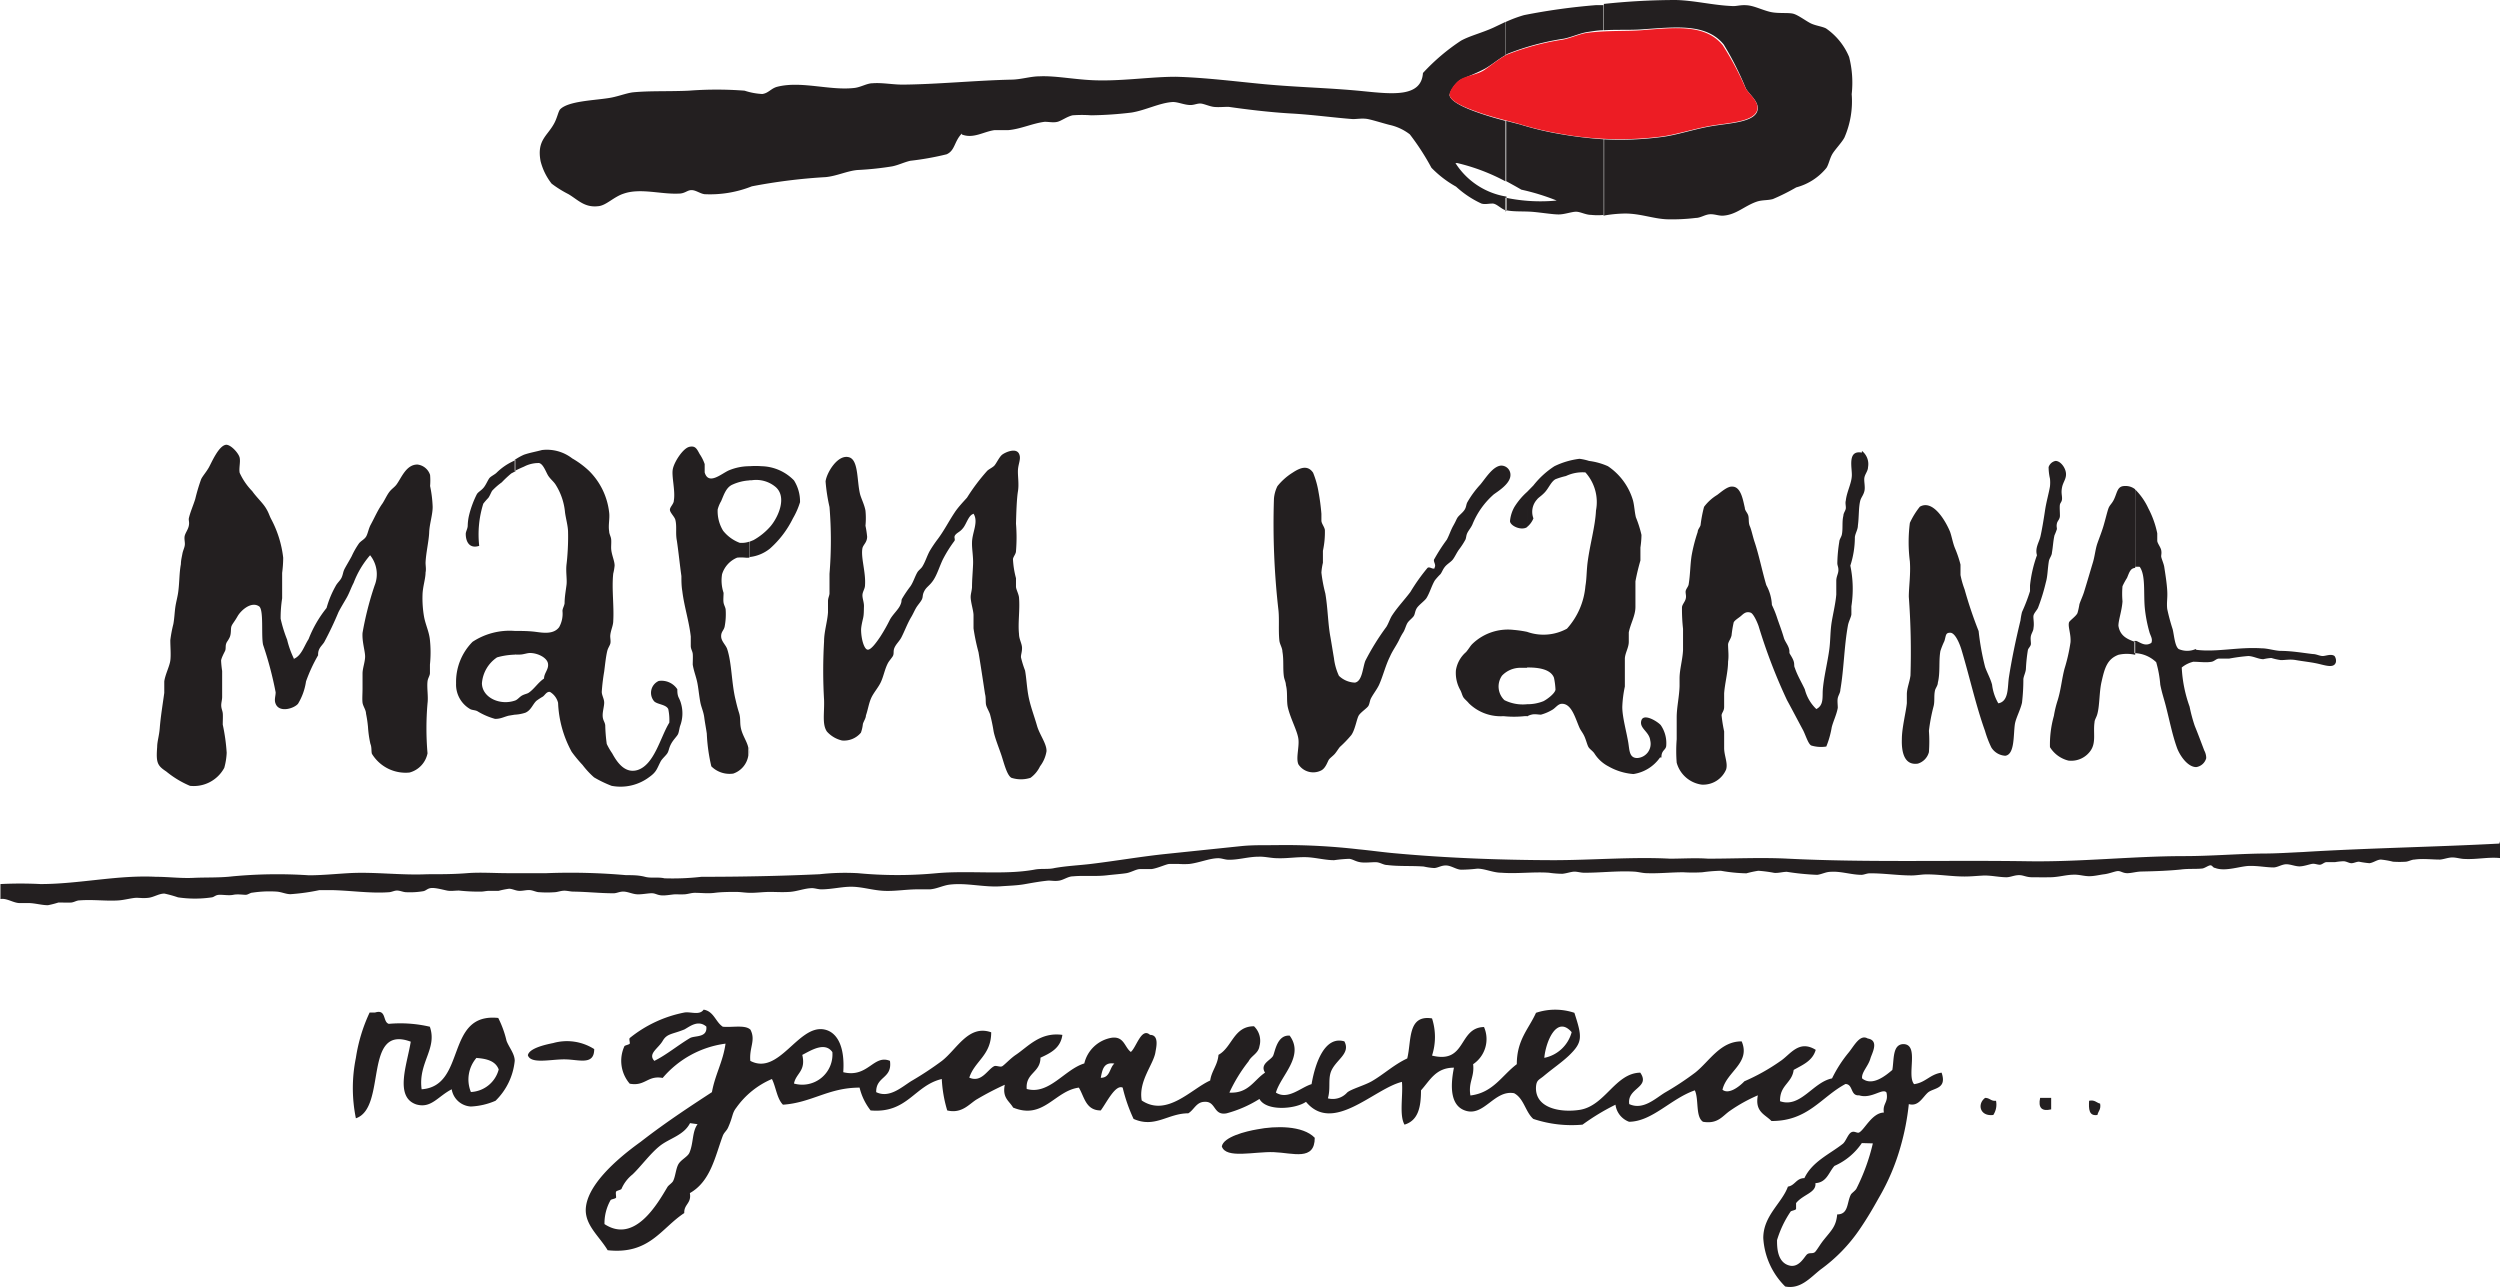
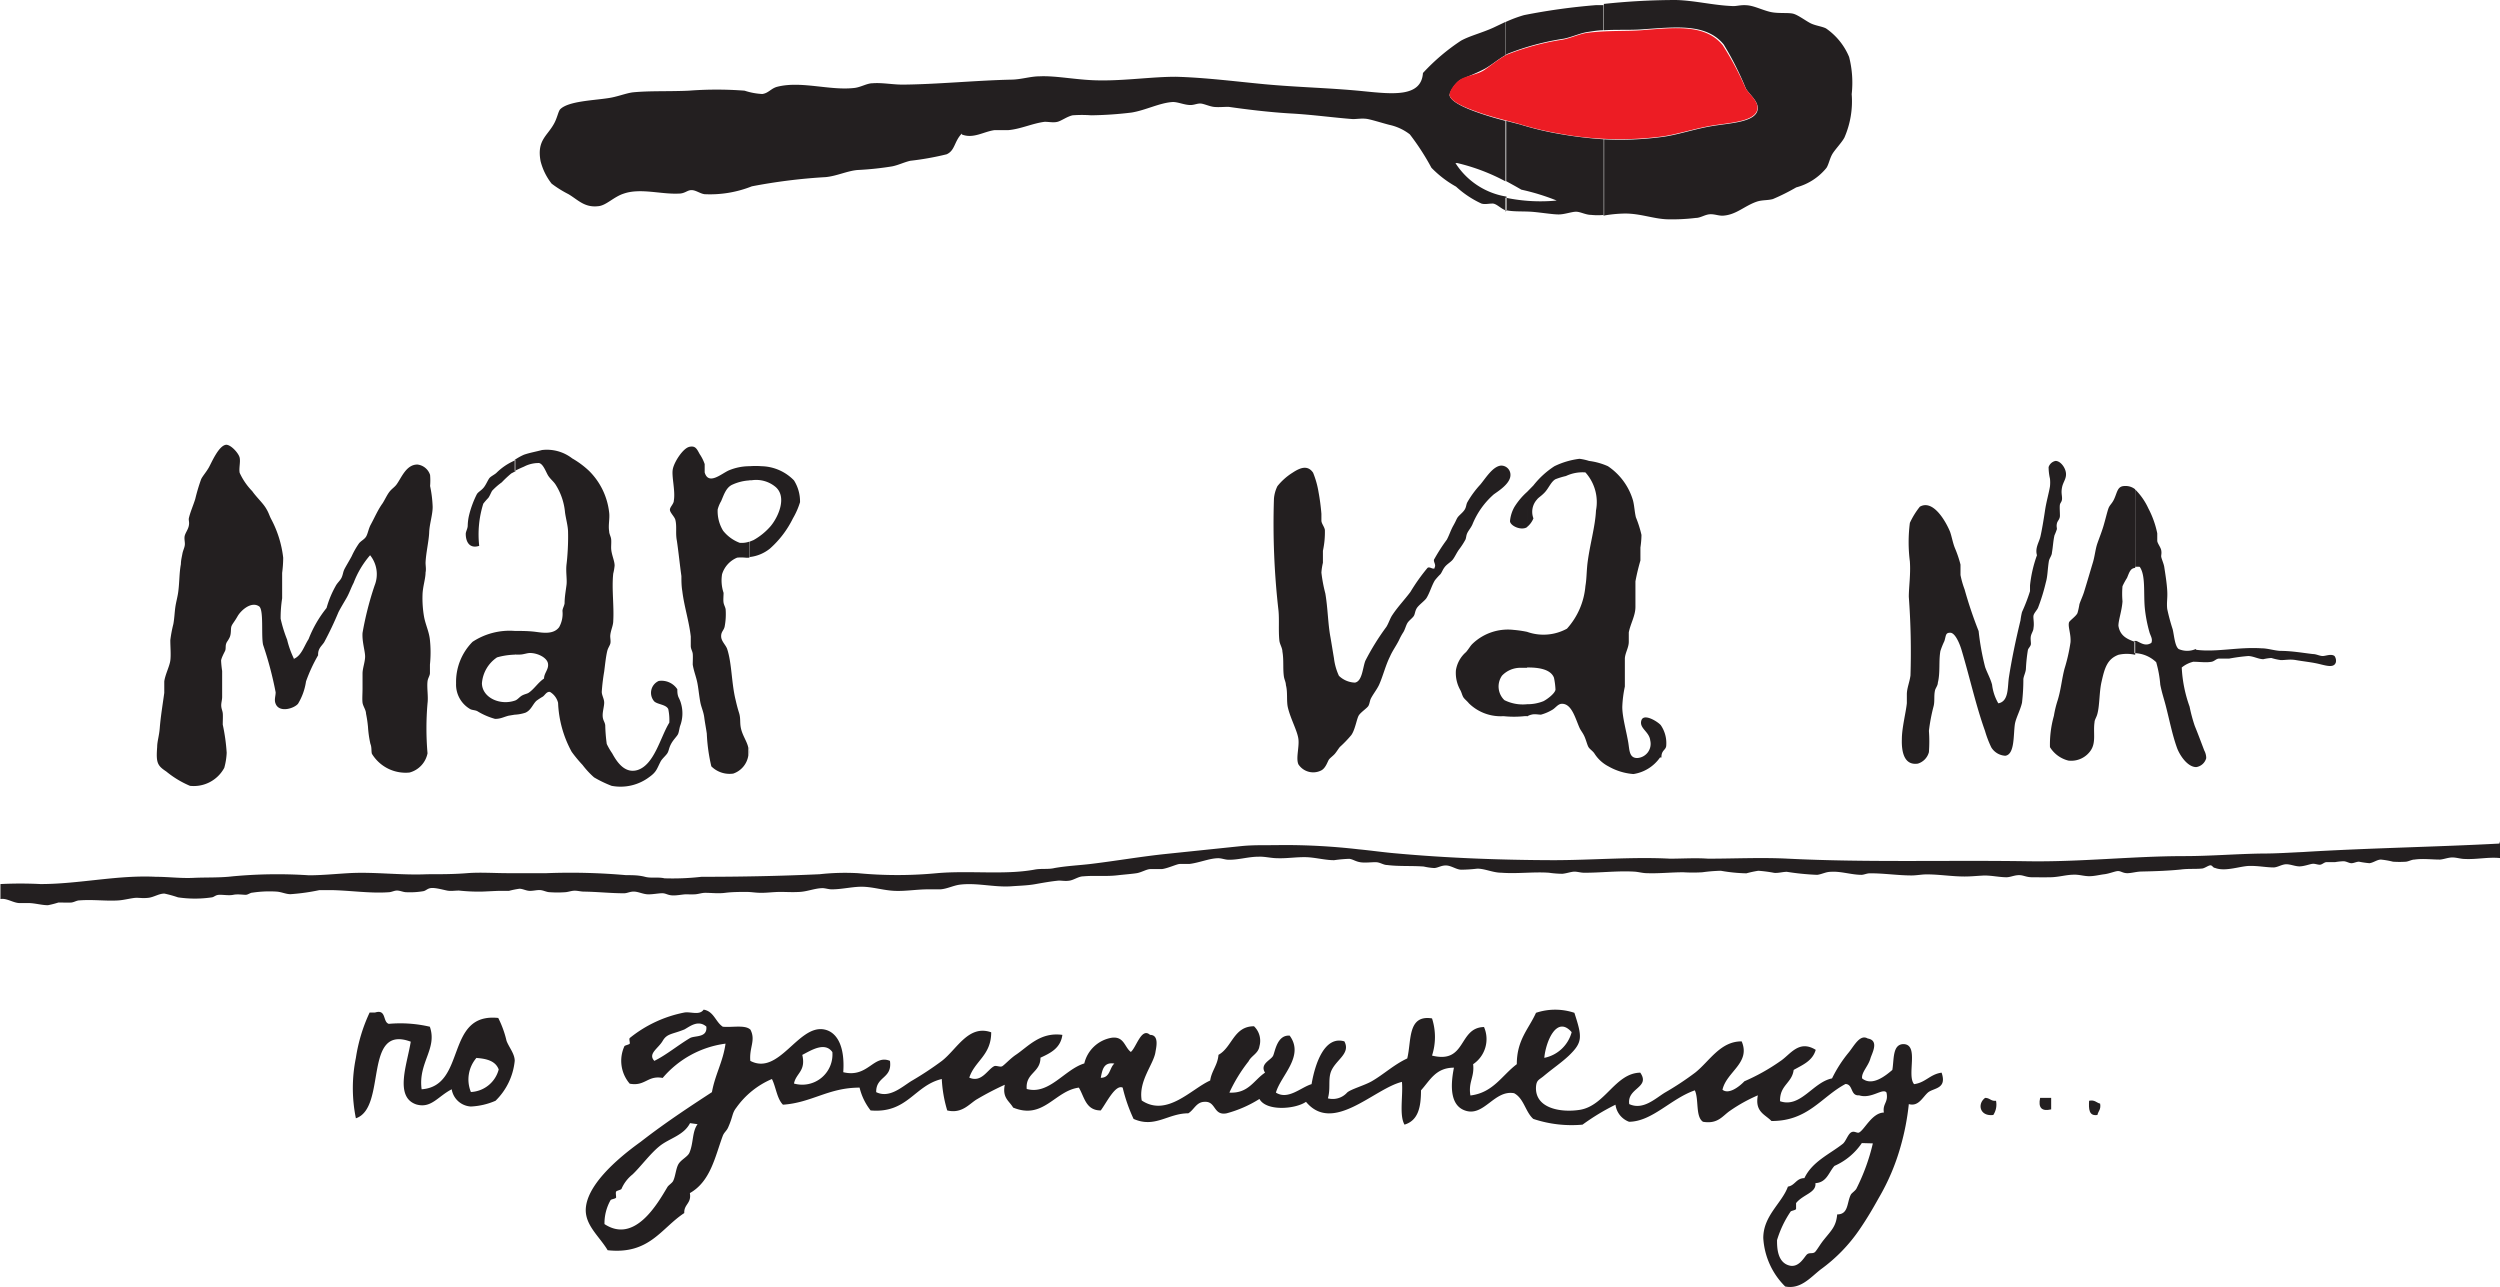
<svg xmlns="http://www.w3.org/2000/svg" id="Слой_1" data-name="Слой 1" viewBox="0 0 165.43 85.14">
  <defs>
    <style>.cls-1{fill:#231f20;}.cls-1,.cls-2{fill-rule:evenodd;}.cls-2{fill:#ed1c24;}</style>
  </defs>
  <title>logo_black</title>
  <path class="cls-1" d="M49.65,68.12c.38.72-.08,1.18,0,2.08,1.9,1,3.16-2.4,4.88-2.08.85.16,1.39,1.1,1.27,2.83,1.64.4,2-1.2,3.09-.75.17,1.19-.93,1-.91,2.07.88.43,1.7-.35,2.35-.75a21.61,21.61,0,0,0,2-1.32c1-.78,1.76-2.42,3.26-1.89,0,1.53-1.09,1.89-1.45,3,.8.35,1.19-.51,1.63-.75.14-.08.4.07.54,0s.55-.52.91-.76c.82-.55,1.61-1.52,3.08-1.32-.12.88-.78,1.2-1.45,1.51,0,1-1,1-.91,2.07,1.48.41,2.5-1.29,3.81-1.69a2.25,2.25,0,0,1,1.81-1.7c.83-.11.85.63,1.27.94.37-.31.7-1.65,1.27-1.13.63,0,.4.87.36,1.13-.12.82-1.14,1.92-.91,3.21,1.67,1.12,3.29-.77,4.53-1.32.1-.66.49-1,.55-1.7.91-.5,1-1.89,2.35-1.89a1.33,1.33,0,0,1,.36,1.32c-.07.48-.53.62-.72,1a10.3,10.3,0,0,0-1.27,2.07c1.27.07,1.62-.83,2.36-1.32-.37-.59.41-.83.54-1.13s.27-1.38,1.09-1.32c1,1.36-.59,2.64-.91,3.77.81.51,1.65-.35,2.36-.56.23-1.36.86-3.22,2.17-2.83.45.84-.64,1.24-.91,2.07-.16.52,0,1.07-.18,1.7a1.28,1.28,0,0,0,1.27-.38c.23-.22,1.14-.47,1.63-.75.8-.46,1.48-1.11,2.35-1.51.29-1.16,0-2.91,1.64-2.65a4,4,0,0,1,0,2.46c2.3.57,1.72-1.85,3.44-1.89a2,2,0,0,1-.72,2.46c.1.86-.33,1.17-.18,2.07,1.51-.18,2.09-1.34,3.07-2.07,0-1.62.79-2.33,1.27-3.4a4,4,0,0,1,2.54,0c.52,1.6.56,1.94-.36,2.83-.5.47-1,.8-1.63,1.32-.33.29-.52.27-.55.76-.07,1.41,1.63,1.71,2.9,1.51,1.68-.27,2.34-2.43,4-2.46.69,1-.89,1-.73,2.08.91.42,1.71-.36,2.36-.76a19.61,19.61,0,0,0,2-1.32c.94-.74,1.66-2.08,3.08-2.07.61,1.43-1,2-1.27,3.2.42.34,1.13-.22,1.45-.56a13.31,13.31,0,0,0,2.36-1.32c.67-.43,1.23-1.46,2.36-.76-.21.74-.88,1-1.46,1.33-.11.88-.93,1-.9,2.07,1.36.47,2.17-1.26,3.44-1.51a8.52,8.52,0,0,1,1.09-1.7c.36-.43.75-1.25,1.27-.94.79.13.27,1,.18,1.32-.14.51-.61.93-.55,1.32.68.56,1.6-.22,2-.56.12-.69,0-1.68.72-1.71,1.09,0,.21,2.06.72,2.65.76-.1,1.06-.66,1.82-.76.38,1.1-.55,1-.91,1.32s-.62.94-1.26.76a16.31,16.31,0,0,1-.55,2.83,14.45,14.45,0,0,1-1.45,3.4c-.4.72-.77,1.35-1.27,2.08A10.69,10.69,0,0,1,120.48,84c-.7.55-1.33,1.33-2.35,1.13a4.91,4.91,0,0,1-1.45-3.21c0-1.48,1.24-2.31,1.63-3.4.47-.07.55-.56,1.09-.56.52-1.1,1.68-1.59,2.54-2.27.2-.16.33-.61.54-.75s.41.07.54,0c.36-.18.85-1.3,1.64-1.32-.1-.6.32-.67.17-1.33-.25-.31-1,.45-1.81.19-.59.05-.38-.73-.9-.75-1.6.85-2.48,2.46-4.9,2.45-.42-.44-1.11-.6-.9-1.7a10.34,10.34,0,0,0-1.81,1c-.52.34-.81.92-1.82.75-.51-.34-.26-1.48-.54-2.08-1.59.55-2.81,2.06-4.35,2.08a1.39,1.39,0,0,1-.9-1.13,14.87,14.87,0,0,0-2.18,1.32,8,8,0,0,1-3.26-.38c-.52-.46-.62-1.36-1.27-1.7-1.32-.24-2,1.6-3.26,1.14-.89-.32-1-1.43-.72-2.83-1.21,0-1.59.85-2.18,1.5,0,1.17-.21,2-1.09,2.27-.36-.62-.09-1.91-.17-2.83-1.85.45-4.56,3.47-6.35,1.32-.71.49-2.63.64-3.08-.19a7.93,7.93,0,0,1-2.17.95c-.89.17-.69-.8-1.45-.76-.56,0-.7.53-1.09.76-1.35,0-2.2,1-3.62.37a10.73,10.73,0,0,1-.72-2.07c-.48-.23-1.07,1-1.45,1.51-1,0-1.08-.9-1.45-1.51-1.6.21-2.34,2.15-4.35,1.32-.25-.44-.73-.63-.55-1.51a19.26,19.26,0,0,0-1.81.94c-.52.29-1,1-2,.76a8.58,8.58,0,0,1-.36-2.08c-1.82.43-2.27,2.29-4.71,2.08a3.94,3.94,0,0,1-.73-1.51c-2.07,0-3.16,1-5.07,1.13-.4-.4-.46-1.16-.73-1.7a5.55,5.55,0,0,0-2.35,1.89c-.3.38-.21.56-.55,1.32-.1.23-.27.32-.36.57-.51,1.39-.81,3-2.17,3.77.12.69-.4.73-.37,1.32-1.53,1-2.3,2.76-5.07,2.46-.53-.89-1.44-1.6-1.45-2.64,0-1.59,2-3.36,3.63-4.53C44.16,74.18,46,73,47.11,72.27c.21-1.17.73-2,.9-3.21a6.58,6.58,0,0,0-4.16,2.27c-1-.19-1.15.57-2.18.38a2.32,2.32,0,0,1-.36-2.46c0-.08.33-.12.36-.19s-.06-.29,0-.37A8.26,8.26,0,0,1,45.29,67c.41-.07,1,.21,1.27-.19.68.11.79.82,1.27,1.13.62.06,1.47-.14,1.82.19Zm-4.36,0h0c-.81.33-1.15.26-1.44.76s-1,.85-.55,1.32c.82-.41,1.51-1,2.36-1.51.32-.18,1.16,0,1.08-.76-.55-.47-1.1,0-1.45.19ZM102.19,70h0a2.35,2.35,0,0,0,1.81-1.7c-1-1.15-1.72.66-1.81,1.7Zm-49.1-.19h0c.25,1.08-.42,1.2-.55,1.89a2,2,0,0,0,2.54-2.08c-.5-.71-1.42-.11-2,.19Zm19.75,1.51h0c.63,0,.57-.66.9-.94-.71-.12-.8.42-.9.94Zm-27.18,3h0c-.41.81-1.36,1-2,1.51s-1.26,1.37-1.81,1.89a2.45,2.45,0,0,0-.72.94c0,.07-.32.12-.36.19s0,.28,0,.38-.32.11-.37.19A3.12,3.12,0,0,0,40,81c2,1.32,3.51-1.35,4.17-2.46.07-.11.29-.25.36-.37.16-.28.19-.83.36-1.13s.61-.49.73-.76c.28-.65.17-1.39.54-1.89Zm77.54,1.32h0a4.25,4.25,0,0,1-1.81,1.51c-.38.42-.51,1.1-1.26,1.14.07.64-.8.73-1.28,1.32,0,.07,0,.29,0,.38s-.31.12-.36.18a6.94,6.94,0,0,0-.9,1.89c0,.46,0,1.54.9,1.7.6.08.92-.62,1.09-.76s.4,0,.55-.18.33-.5.54-.76c.51-.64.83-.9.9-1.7.77,0,.63-.8.91-1.32.06-.1.28-.24.36-.38a13.33,13.33,0,0,0,1.09-3Z" />
  <path class="cls-1" d="M28.44,67.93c.52,1.47-.78,2.38-.54,4.15,3-.21,1.52-5.09,5.07-4.72a6.72,6.72,0,0,1,.55,1.52c.17.44.54.85.54,1.32a4.28,4.28,0,0,1-1.27,2.64,4.6,4.6,0,0,1-1.63.38,1.36,1.36,0,0,1-1.27-1.14c-.93.48-1.36,1.29-2.35,1-1.46-.5-.59-2.69-.36-4.15C24,67.75,25.63,73.3,23.55,74a10,10,0,0,1,0-4,10.86,10.86,0,0,1,.91-3h.36c.77-.24.49.63.91.75a8.57,8.57,0,0,1,2.71.19ZM31.53,70h0a2.19,2.19,0,0,0-.37,2.26A2,2,0,0,0,33,70.77c-.2-.55-.77-.71-1.44-.76Z" />
  <path class="cls-1" d="M131.36,72.65c.32,0,.38.23.72.19a1.25,1.25,0,0,1-.18.94c-.89.11-1.08-.73-.54-1.13Z" />
  <path class="cls-1" d="M135,72.65h.73v.76c-.63.15-.87-.11-.73-.76Z" />
  <path class="cls-1" d="M138.24,72.84c.38-.08.48.13.73.19.07.39-.13.5-.18.75-.57.09-.58-.4-.55-.94Z" />
-   <path class="cls-1" d="M87,75.29c0,1.55-1.43,1-2.71.95s-3.17.46-3.44-.38c.11-.63,1.58-1,2.35-1.13,1.18-.23,3-.27,3.8.56Z" />
  <path class="cls-1" d="M106.1,14.27a8.78,8.78,0,0,1,1.44-.14c1,0,1.85.34,2.74.38a12.9,12.9,0,0,0,1.94-.09c.3,0,.58-.21.9-.24s.6.11.91.09c.86-.06,1.4-.64,2.2-.92.37-.13.74-.08,1.09-.18a13.82,13.82,0,0,0,1.54-.77,3.84,3.84,0,0,0,2-1.29c.15-.23.21-.6.38-.9s.64-.78.81-1.11a6,6,0,0,0,.48-2.87,6.88,6.88,0,0,0-.17-2.46,4.29,4.29,0,0,0-1.53-1.89c-.25-.13-.69-.18-1-.33S119,1,118.67.91s-1,0-1.52-.12-1.06-.4-1.53-.44-.68.07-1,.05c-1.25-.05-2.5-.37-3.72-.4a45,45,0,0,0-4.77.26V2c.94-.05,1.75,0,2.55-.06,2.21-.15,4.22-.41,5.38,1a20.11,20.11,0,0,1,1.46,2.9c.21.4.87.86.79,1.41-.13.84-1.79.89-3,1.09s-2.32.6-3.37.73a21.33,21.33,0,0,1-3.82.15v5ZM99.62,14h0v-.92a11.25,11.25,0,0,0,3.39.19,14.87,14.87,0,0,0-2.34-.72c-.34-.2-.69-.39-1-.56V8l.93.24a20.18,20.18,0,0,0,2.63.63,26.71,26.71,0,0,0,2.92.35v5a4.15,4.15,0,0,1-.86,0c-.36,0-.71-.21-1-.21s-.76.18-1.15.18-1.13-.12-1.7-.17-1.25,0-1.73-.1ZM106.1.26h0V2c-.32,0-.66.06-1,.11-.52.07-1.07.34-1.62.45a17,17,0,0,0-3.72,1l-.12.07V1.45A8.65,8.65,0,0,1,100.85,1a41.43,41.43,0,0,1,4.76-.66l.49,0ZM63.65,8.9h0c.77.3,1.45-.2,2.17-.29.29,0,.6,0,.91,0,.81-.07,1.6-.45,2.4-.55.28,0,.58.07.85,0s.63-.35,1-.43a8.32,8.32,0,0,1,1.22,0,24.59,24.59,0,0,0,2.66-.18c.92-.14,1.9-.66,2.76-.7.34,0,.76.2,1.16.2.24,0,.45-.11.66-.1s.57.18.86.22.66,0,1,0c1.1.16,2.71.36,4.14.44s2.85.28,4.08.37c.31,0,.65-.07,1,0s.91.25,1.41.38a3.38,3.38,0,0,1,1.36.63,16.13,16.13,0,0,1,1.43,2.21,7,7,0,0,0,1.63,1.25,6.48,6.48,0,0,0,1.68,1.12c.23.07.47,0,.74,0s.6.4.92.46h0v-.92a4.92,4.92,0,0,1-3.38-2.22h.12A13.06,13.06,0,0,1,99.62,12V8c-.49-.13-1-.27-1.59-.47s-2-.69-2.11-1.22c0-.24.41-.84.68-1s1-.41,1.67-.77c.46-.26.91-.65,1.35-.89V1.45l-.8.38c-.77.35-1.56.54-2.14.86a13.55,13.55,0,0,0-2.52,2.14c-.11,1.62-2,1.4-4,1.2-2.23-.22-4.27-.25-6.51-.46-1.89-.18-3.93-.44-5.84-.49-1.57,0-3.32.26-5,.24-1.44,0-2.88-.32-4-.27-.62,0-1.23.21-1.87.22-2.33.05-4.92.31-7.2.33-.68,0-1.37-.14-2-.09-.37,0-.77.26-1.2.31-1.63.19-3.51-.48-5.1-.08-.41.1-.59.43-1,.48A4.46,4.46,0,0,1,49.27,6a24.27,24.27,0,0,0-3.69,0c-1.26.06-2.57,0-3.7.11-.48.06-1.06.31-1.68.39-1,.15-2.58.2-3.12.72-.14.13-.2.59-.44,1-.45.8-1.12,1.08-.87,2.44a4,4,0,0,0,.73,1.49,7.27,7.27,0,0,0,1.12.7c.65.39,1.07.91,2,.79.51-.06,1-.62,1.66-.83,1.11-.38,2.46.06,3.64,0,.41,0,.55-.23.84-.23s.56.23.86.27a7.48,7.48,0,0,0,3.13-.52,37.11,37.11,0,0,1,4.89-.61c.73-.07,1.42-.41,2.1-.47a20.47,20.47,0,0,0,2.29-.24c.41-.08.78-.27,1.2-.37a19,19,0,0,0,2.41-.43c.56-.25.49-.83,1-1.37Z" />
  <path class="cls-2" d="M114,3c-1.16-1.43-3.17-1.17-5.38-1-1.08.08-2.16,0-3.57.17-.52.07-1.07.34-1.62.45a17,17,0,0,0-3.72,1c-.48.24-1,.67-1.47,1S97,5,96.6,5.28s-.71.81-.68,1c.06.53,1.48,1,2.11,1.22,1,.33,1.82.51,2.52.71a20.18,20.18,0,0,0,2.63.63,21.82,21.82,0,0,0,6.74.2c1-.13,2.23-.54,3.37-.73s2.86-.25,3-1.09c.08-.55-.58-1-.79-1.41A20.11,20.11,0,0,0,114,3Z" />
  <path class="cls-1" d="M19.42,43.61c.53-.21.69-.84,1-1.32a7.78,7.78,0,0,1,1.19-2.06,6.42,6.42,0,0,1,.6-1.45c.1-.2.3-.36.39-.55s.1-.36.17-.52.34-.6.5-.9a5.38,5.38,0,0,1,.49-.86c.14-.17.36-.26.47-.45s.16-.51.29-.76c.28-.51.48-1,.8-1.44.15-.24.27-.51.43-.73s.35-.32.49-.51c.33-.45.64-1.33,1.39-1.32a1,1,0,0,1,.83.69,4.28,4.28,0,0,1,0,.73,8,8,0,0,1,.17,1.38c0,.53-.21,1.13-.23,1.69s-.21,1.33-.24,2c0,.22.05.43,0,.65,0,.41-.18.92-.2,1.45a7.18,7.18,0,0,0,.1,1.48c.1.54.34,1,.39,1.55a7.91,7.91,0,0,1,0,1.62c0,.2,0,.39,0,.56s-.14.34-.16.55c-.05.44.06,1,0,1.45a19.32,19.32,0,0,0,0,3.31,1.65,1.65,0,0,1-1.19,1.27,2.61,2.61,0,0,1-2.49-1.24c-.05-.16,0-.42-.1-.66a7.11,7.11,0,0,1-.16-1.13,8.29,8.29,0,0,0-.13-.87c0-.24-.2-.49-.23-.72s0-.63,0-.93,0-.66,0-1,.16-.74.17-1.1-.21-1-.17-1.59a21,21,0,0,1,.8-3.14,2,2,0,0,0-.3-2,6.09,6.09,0,0,0-1.09,1.83c-.17.32-.28.67-.47,1s-.37.62-.53.93a22.35,22.35,0,0,1-.95,2c-.17.26-.42.41-.4.86a10.47,10.47,0,0,0-.8,1.73,3.93,3.93,0,0,1-.53,1.48c-.27.32-1.24.61-1.48,0-.11-.26,0-.49,0-.76a23.69,23.69,0,0,0-.83-3.14c-.14-.62.06-2.34-.27-2.55-.53-.35-1.21.29-1.42.66s-.33.48-.4.65,0,.5-.13.76-.18.26-.23.42,0,.33-.07.47-.24.46-.26.63a6.45,6.45,0,0,0,.07.69c0,.55,0,1.13,0,1.72,0,.2-.07.39-.06.59s.08.31.1.48,0,.52,0,.76a12.59,12.59,0,0,1,.26,1.86,4.35,4.35,0,0,1-.16,1A2.29,2.29,0,0,1,12.57,52,6.37,6.37,0,0,1,11,51.05c-.59-.39-.68-.58-.6-1.62,0-.36.13-.73.17-1.24.06-.77.2-1.61.3-2.34,0-.27,0-.54,0-.76.06-.45.35-1,.4-1.38s0-.89,0-1.35a8.54,8.54,0,0,1,.2-1.06c.07-.37.08-.75.13-1.11s.16-.72.2-1.07c.08-.63.06-1.21.17-1.79,0-.24.06-.47.1-.69s.14-.39.16-.58-.06-.43,0-.63.21-.39.26-.62,0-.31,0-.48c.08-.4.29-.86.43-1.31a12.29,12.29,0,0,1,.39-1.31c.1-.21.32-.45.5-.76s.66-1.48,1.16-1.52c.32,0,.83.57.89.86s-.06.7,0,1a4.29,4.29,0,0,0,.83,1.21c.28.4.67.75.89,1.1s.23.5.37.76a7.15,7.15,0,0,1,.79,2.55,7.91,7.91,0,0,1-.07,1c0,.57,0,1.12,0,1.68a8.41,8.41,0,0,0-.1,1.35A9,9,0,0,0,19,42.33a6.09,6.09,0,0,0,.46,1.28Z" />
  <path class="cls-1" d="M49.61,30.85a5.09,5.09,0,0,1,.78,0,3.09,3.09,0,0,1,2.15.94,2.62,2.62,0,0,1,.4,1.44,5,5,0,0,1-.47,1.07,6.48,6.48,0,0,1-1.52,2,2.59,2.59,0,0,1-1.34.56V35.84l.25-.1A4.21,4.21,0,0,0,51,34.81c.52-.63,1.08-1.92.33-2.58a2,2,0,0,0-1.59-.45h-.15v-.94Zm0,18.57h0a1.1,1.1,0,0,1,0,.18,1.62,1.62,0,0,1,0,.31v-.49Zm-4-19.85h0c-.42.1-1,1-1.09,1.48s.18,1.42.07,2.07c0,.23-.27.43-.26.62s.3.44.36.66c.11.45,0,.89.1,1.38.11.74.2,1.64.3,2.34,0,.31,0,.64.06,1,.12,1,.45,2,.56,3,0,.21,0,.41,0,.62s.11.34.13.52,0,.5,0,.72c.07.43.22.79.3,1.18s.11.81.2,1.3c.06.33.21.62.26,1s.11.67.17,1.08a11.57,11.57,0,0,0,.3,2.17,1.71,1.71,0,0,0,1.45.48,1.5,1.5,0,0,0,1-1.21v-.49c-.09-.46-.42-.84-.51-1.4-.05-.29,0-.58-.1-.9s-.16-.55-.23-.86c-.28-1.12-.25-2.44-.56-3.38-.09-.27-.39-.51-.4-.83s.17-.39.23-.65a4.37,4.37,0,0,0,.07-1.1c0-.16-.11-.31-.14-.49s0-.44,0-.65A2.61,2.61,0,0,1,47.78,38a1.74,1.74,0,0,1,1-1.1,2.86,2.86,0,0,1,.53,0,1.27,1.27,0,0,0,.28,0V35.84a1.59,1.59,0,0,1-.64.08,2.55,2.55,0,0,1-1.1-.8,2.49,2.49,0,0,1-.36-1.41,2.23,2.23,0,0,1,.23-.55c.18-.42.32-.87.7-1.07a3.14,3.14,0,0,1,1.17-.3v-.94a3.55,3.55,0,0,0-1.37.28c-.49.22-1.34,1-1.59.13,0-.17,0-.36,0-.55a2.72,2.72,0,0,0-.33-.66c-.2-.37-.29-.57-.7-.48Z" />
  <path class="cls-1" d="M36.36,45.78c-.2,0-.29.2-.43.31a4.55,4.55,0,0,0-.43.28c-.25.23-.35.62-.73.79a2.65,2.65,0,0,1-.67.13v-.94l0,0c.16-.06.29-.25.47-.34s.32-.1.43-.18c.36-.25.61-.67,1-.93,0-.37.33-.61.26-1s-.69-.69-1.19-.69c-.17,0-.38.08-.59.1a2.73,2.73,0,0,1-.41,0V41.75c.44,0,.9,0,1.37.06S36.63,42,37,41.5a1.82,1.82,0,0,0,.22-1.07c0-.16.12-.34.14-.51,0-.44.09-.89.13-1.24s-.06-.87,0-1.35.12-1.38.1-2.1c0-.41-.14-.88-.2-1.31a4.13,4.13,0,0,0-.63-1.86c-.13-.2-.32-.34-.47-.56s-.33-.8-.62-.86a2.07,2.07,0,0,0-1,.24c-.22.09-.42.19-.61.28v-.73a3.89,3.89,0,0,1,.61-.34c.37-.13.83-.21,1.19-.31a2.73,2.73,0,0,1,2,.55,5.92,5.92,0,0,1,1.12.83,4.59,4.59,0,0,1,1.33,2.76c.05.4-.07.82,0,1.24,0,.17.11.34.13.51s0,.37,0,.56c0,.44.23.85.23,1.2a3.34,3.34,0,0,1-.09.52c-.11,1,.06,2.14,0,3.14,0,.32-.18.63-.2,1,0,.17.05.37,0,.52s-.15.27-.2.48c-.09.38-.14.89-.2,1.35a13,13,0,0,0-.16,1.34c0,.22.15.45.16.69s-.11.6-.1.9.14.39.17.62a10.93,10.93,0,0,0,.1,1.24,4.64,4.64,0,0,0,.36.62c.27.49.79,1.36,1.66,1.11,1.13-.34,1.53-2.19,2.12-3.14a3.5,3.5,0,0,0-.07-.9c-.15-.31-.71-.3-.93-.51a.86.86,0,0,1,.3-1.35,1.25,1.25,0,0,1,1.23.55c0,.14,0,.37.09.55s.13.29.17.45A2.35,2.35,0,0,1,45,48.05c-.05.17-.07.38-.13.52s-.31.37-.46.65-.14.42-.23.59-.37.39-.47.59c-.24.46-.26.67-.72,1a3.16,3.16,0,0,1-2.52.6,7.72,7.72,0,0,1-1.16-.56,5.6,5.6,0,0,1-.76-.82,8.94,8.94,0,0,1-.72-.87,7.34,7.34,0,0,1-.9-3.24,1.17,1.17,0,0,0-.53-.72ZM34.1,47.29h0v-.94c-1,.36-2.19-.18-2.21-1.13a2.27,2.27,0,0,1,1-1.72,4.73,4.73,0,0,1,1.18-.18V41.75a4.47,4.47,0,0,0-2.8.72,3.77,3.77,0,0,0-1.09,2.75,1.87,1.87,0,0,0,.93,1.7c.12.07.29.06.46.13a4.59,4.59,0,0,0,1.19.52c.37,0,.55-.12.89-.21l.42-.07Zm0-16.13h0v-.73L34,30.5a3.9,3.9,0,0,0-1.16.8c-.14.12-.32.2-.43.31s-.23.44-.4.65-.37.29-.46.45a6.48,6.48,0,0,0-.5,1.34,3.3,3.3,0,0,0-.1.73c0,.2-.13.39-.13.55,0,.52.25,1,.89.79a6.8,6.8,0,0,1,.27-2.79,4.38,4.38,0,0,1,.33-.38c.11-.15.18-.36.26-.48a4.28,4.28,0,0,1,.63-.55,7.57,7.57,0,0,1,.63-.59l.32-.17Z" />
-   <path class="cls-1" d="M64.48,34c-.35,0-.5.6-.72.9s-.38.31-.53.48,0,.27-.07.41A8.63,8.63,0,0,0,62.4,37c-.22.45-.38,1-.63,1.38s-.45.44-.6.72-.08.37-.16.55-.28.38-.4.59-.21.43-.33.62c-.25.43-.41.88-.63,1.31-.12.24-.35.44-.46.69s0,.4-.13.59-.25.31-.33.48c-.18.36-.26.8-.43,1.18s-.5.73-.66,1.1-.21.77-.34,1.13c0,.18-.14.37-.2.56a2.47,2.47,0,0,1-.13.58,1.45,1.45,0,0,1-1.25.52,1.93,1.93,0,0,1-1-.59c-.33-.48-.16-1.23-.19-2.1a33.14,33.14,0,0,1,0-3.86c0-.66.22-1.3.26-1.93,0-.2,0-.5,0-.73s.09-.35.1-.52c0-.44,0-.87,0-1.3a27.15,27.15,0,0,0,0-4.42,11.7,11.7,0,0,1-.26-1.69c.06-.56.82-1.86,1.59-1.59.59.22.48,1.55.69,2.42.08.31.29.7.36,1.1a5.16,5.16,0,0,1,0,1,6.46,6.46,0,0,1,.11.72c0,.38-.25.52-.31.76-.12.62.23,1.58.17,2.45,0,.24-.16.42-.17.65s.11.49.1.76,0,.54-.06.79-.12.52-.13.73c0,.63.2,1.31.43,1.34s.62-.53.86-.89A11.47,11.47,0,0,0,58.89,41c.18-.33.53-.64.67-.93s.06-.32.13-.45a8.07,8.07,0,0,1,.56-.83c.19-.28.29-.64.46-.93.08-.13.25-.24.33-.38.19-.31.29-.66.47-1a8.63,8.63,0,0,1,.56-.83c.41-.55.71-1.15,1.09-1.72.21-.33.56-.7.83-1a12.92,12.92,0,0,1,1.35-1.79c.13-.11.31-.19.44-.31s.33-.57.52-.73,1-.54,1.16,0c.1.28-.08.61-.1,1s.08.93,0,1.41-.11,1.39-.13,2.14a11,11,0,0,1,0,1.82c0,.18-.17.35-.2.52a5.91,5.91,0,0,0,.2,1.27c0,.19,0,.39,0,.56s.18.49.2.72c.07.82-.08,1.66,0,2.41,0,.35.2.64.2.93s-.08.43-.07.62a6.73,6.73,0,0,0,.27.87c.1.54.12,1.23.26,1.86s.36,1.19.53,1.79.65,1.2.63,1.69a2.22,2.22,0,0,1-.43,1,2,2,0,0,1-.63.76,2.07,2.07,0,0,1-1.26,0c-.3-.16-.5-1-.66-1.48s-.43-1.14-.52-1.59a11.12,11.12,0,0,0-.24-1.14c-.07-.2-.22-.44-.26-.62s0-.48-.07-.72c-.13-.86-.28-1.86-.43-2.76a13.4,13.4,0,0,1-.33-1.58c0-.29,0-.58,0-.87s-.18-.82-.19-1.2c0-.21.08-.43.09-.66,0-.48.05-1,.07-1.51s-.08-1-.07-1.42c0-.68.45-1.37.1-1.93Z" />
-   <path class="cls-1" d="M123.21,29.84a1.11,1.11,0,0,1,.4,1.08c0,.24-.2.45-.24.69s.07.61,0,.89-.2.39-.27.62c-.12.46-.08,1.08-.16,1.66,0,.26-.17.51-.2.76a6.09,6.09,0,0,1-.3,1.89,7.51,7.51,0,0,1,.07,2.69c0,.18,0,.36,0,.52s-.19.5-.23.76c-.25,1.36-.26,2.85-.5,4.24,0,.2-.13.36-.17.55s0,.44,0,.65c-.08.45-.29.86-.4,1.28a6,6,0,0,1-.36,1.28,2.24,2.24,0,0,1-1-.07c-.2-.11-.36-.66-.53-1-.4-.74-.66-1.25-1.07-2a36.27,36.27,0,0,1-1.88-4.9c-.12-.34-.36-.84-.53-.89-.33-.11-.5.11-.66.24s-.4.27-.46.41a7.72,7.72,0,0,0-.14.86c-.06.25-.21.4-.23.59,0,.36.06.75,0,1.14,0,.67-.21,1.41-.26,2.1,0,.31,0,.63,0,.9s-.15.37-.17.55a9.61,9.61,0,0,0,.17,1.07c0,.37,0,.76,0,1.1,0,.5.26,1,.13,1.42a1.65,1.65,0,0,1-1.62,1,2,2,0,0,1-1.65-1.45,10,10,0,0,1,0-1.55c0-.54,0-1.05,0-1.45,0-.66.17-1.36.19-2.07,0-.16,0-.34,0-.51,0-.59.2-1.23.23-1.87,0-.44,0-.94,0-1.41a11.76,11.76,0,0,1-.07-1.41c0-.18.18-.35.24-.55s0-.32,0-.49.17-.32.2-.48c.11-.64.1-1.31.2-1.93a10.7,10.7,0,0,1,.4-1.55c0-.17.15-.3.19-.45a8.71,8.71,0,0,1,.23-1.21,3.07,3.07,0,0,1,.87-.79c.27-.2.69-.58,1-.55.58,0,.71.91.83,1.41,0,.18.18.32.23.52s0,.47.1.69.19.66.3,1c.3.88.52,2,.79,2.9a3,3,0,0,1,.37,1.31,6.5,6.5,0,0,1,.36.9c.15.44.28.76.43,1.27.07.24.25.44.33.69s0,.26.07.38.21.33.26.52,0,.28.07.41c.16.49.47,1,.66,1.42a2.73,2.73,0,0,0,.76,1.3c.51-.26.39-.8.43-1.3.07-.84.32-1.82.43-2.66.07-.53.06-1.08.13-1.62s.28-1.36.33-2c0-.3,0-.61,0-.9s.13-.46.14-.69-.07-.32-.07-.48a9.49,9.49,0,0,1,.13-1.42c0-.15.14-.32.17-.48.08-.39,0-.85.1-1.24,0-.18.14-.33.16-.48s-.05-.35,0-.52c.06-.58.38-1.13.4-1.66s-.31-1.7.66-1.52Z" />
  <path class="cls-1" d="M109.85,50.12a2.63,2.63,0,0,1-1.76,1.1,3.93,3.93,0,0,1-1.66-.51,2.4,2.4,0,0,1-.93-.86c-.12-.17-.31-.28-.39-.42s-.15-.44-.26-.69-.25-.4-.33-.58c-.29-.66-.52-1.59-1.16-1.59-.27,0-.43.29-.66.41a3,3,0,0,1-.73.31c-.18,0-.42-.06-.63,0a.89.89,0,0,0-.29.12V46.6a2.84,2.84,0,0,0,1.08-.2c.29-.15.76-.52.8-.76a4.81,4.81,0,0,0-.1-.79c-.21-.56-1-.69-1.78-.68V41.81a3.23,3.23,0,0,0,2.64-.21,4.82,4.82,0,0,0,1.22-2.82c.08-.46.07-.86.13-1.45.15-1.26.52-2.47.57-3.55a2.94,2.94,0,0,0-.7-2.52,2.57,2.57,0,0,0-1.29.24,4.82,4.82,0,0,0-.69.21c-.29.16-.45.59-.7.86s-.42.34-.53.49a1.21,1.21,0,0,0-.23,1.24,1.39,1.39,0,0,1-.42.57V32.55l.42-.43a5.71,5.71,0,0,1,1.39-1.27,5.24,5.24,0,0,1,1.66-.49,3.51,3.51,0,0,1,.63.14,4.46,4.46,0,0,1,1.25.35,4.12,4.12,0,0,1,1.66,2.27c.09.35.1.73.19,1.11a7.4,7.4,0,0,1,.37,1.17,6.2,6.2,0,0,1-.07.83c0,.27,0,.59,0,.86a13.93,13.93,0,0,0-.33,1.38c0,.53,0,1.1,0,1.69s-.33,1.11-.44,1.69c0,.2,0,.42,0,.62,0,.38-.24.73-.26,1.1,0,.63,0,1.22,0,1.86a7.72,7.72,0,0,0-.17,1.35c0,.68.28,1.64.4,2.38.08.49.06,1,.59,1a.94.94,0,0,0,.86-1.16c-.06-.59-.74-.8-.59-1.32s1.1.08,1.29.31a2.09,2.09,0,0,1,.36,1.31c0,.36-.33.3-.32.83Zm-8.8-2.74h0V46.6a2.73,2.73,0,0,1-1.5-.27,1.25,1.25,0,0,1-.16-1.62,1.67,1.67,0,0,1,1.25-.52l.41,0V41.81a7.51,7.51,0,0,0-.9-.13,3.38,3.38,0,0,0-2.71.92c-.14.13-.27.37-.43.55a2,2,0,0,0-.67,1.21,2.31,2.31,0,0,0,.3,1.32c.08.15.12.35.2.47s.26.26.36.39a3,3,0,0,0,2.29.85,6.62,6.62,0,0,0,1.39,0l.17,0Zm0-12.51h0V32.55a4.56,4.56,0,0,0-.84,1,2.31,2.31,0,0,0-.29.93c0,.26.53.55.92.48a.49.49,0,0,0,.21-.08Z" />
  <path class="cls-1" d="M132.24,46.54c.71-.14.59-1.09.7-1.76.19-1.22.46-2.49.76-3.73a4.48,4.48,0,0,1,.1-.55,11.79,11.79,0,0,0,.53-1.38c0-.11,0-.26,0-.38a8.42,8.42,0,0,1,.46-2c-.14-.48.14-.85.23-1.24s.21-1.09.3-1.7.25-1.13.33-1.61a2.37,2.37,0,0,0,0-.52,3.49,3.49,0,0,1-.09-.76.61.61,0,0,1,.46-.41c.33,0,.66.45.69.82s-.19.57-.26.93,0,.5,0,.73-.11.27-.14.41,0,.48,0,.73-.16.33-.2.52,0,.25,0,.37a3.89,3.89,0,0,1-.16.41c-.09.38-.1.78-.17,1.15,0,.18-.16.36-.2.55-.09.54-.08,1-.2,1.41a13,13,0,0,1-.52,1.69c-.07.16-.27.35-.3.52s.06.49,0,.82c0,.17-.13.34-.17.52s0,.36,0,.52-.16.27-.2.41a10.94,10.94,0,0,0-.13,1.21c0,.25-.15.5-.17.72a13.22,13.22,0,0,1-.09,1.56c-.11.49-.4,1-.47,1.41-.11.73,0,2-.63,2.1a1.16,1.16,0,0,1-.93-.55,6.91,6.91,0,0,1-.42-1.1c-.59-1.64-1-3.5-1.53-5.28-.11-.4-.42-1.2-.76-1.21s-.28.2-.4.56a5.18,5.18,0,0,0-.26.65c-.12.66,0,1.42-.17,2.1,0,.19-.16.36-.19.52-.08.38,0,.73-.1,1.07a12,12,0,0,0-.3,1.59,9.48,9.48,0,0,1,0,1.41,1.08,1.08,0,0,1-.73.76c-.87.13-1.09-.7-1.06-1.62,0-.75.27-1.77.33-2.38,0-.19,0-.39,0-.58,0-.41.18-.8.24-1.25a49.8,49.8,0,0,0-.11-5.21c0-.64.13-1.48.07-2.34a10,10,0,0,1,0-2.55,5.14,5.14,0,0,1,.66-1.07c.89-.51,1.73,1,2,1.66.12.34.18.74.33,1.1a7.46,7.46,0,0,1,.36,1.07c0,.21,0,.5,0,.69A5.93,5.93,0,0,0,130,39a27.87,27.87,0,0,0,.93,2.76,16.67,16.67,0,0,0,.43,2.38c.14.4.35.75.46,1.17a3.2,3.2,0,0,0,.4,1.21Z" />
  <path class="cls-1" d="M94.92,37.57c.15-.21-.13-.43,0-.59a11.87,11.87,0,0,1,.82-1.27c.17-.32.25-.61.43-.93s.18-.37.27-.52.34-.32.47-.52.1-.35.19-.51a6.36,6.36,0,0,1,.86-1.17c.35-.42.82-1.2,1.36-1.25a.61.61,0,0,1,.63.62c0,.54-.7,1-1.1,1.28a5.29,5.29,0,0,0-1.42,2c-.1.22-.24.37-.33.55s-.07.32-.13.45a4.94,4.94,0,0,1-.43.66c-.15.21-.27.48-.4.65s-.38.3-.53.49-.18.33-.29.48a4.42,4.42,0,0,0-.37.41c-.21.34-.34.83-.56,1.18-.12.18-.5.45-.63.65s-.12.38-.2.52-.33.31-.43.48-.15.4-.26.59a4.21,4.21,0,0,0-.3.55c-.18.36-.43.7-.59,1.07-.3.6-.46,1.29-.73,1.89-.15.31-.38.59-.54.9-.07.15-.08.34-.16.48s-.49.41-.63.62-.24.94-.5,1.31a7.74,7.74,0,0,1-.76.79c-.12.15-.21.31-.33.45s-.3.26-.39.38-.21.58-.53.73a1.17,1.17,0,0,1-1.49-.41c-.18-.4.06-1.12,0-1.66s-.52-1.34-.7-2.11c-.1-.44,0-1-.13-1.48,0-.18-.1-.36-.13-.55-.08-.54,0-1.11-.1-1.66,0-.24-.17-.48-.2-.72-.07-.65,0-1.4-.06-2A50.53,50.53,0,0,1,84.3,33a2.27,2.27,0,0,1,.23-.83,4,4,0,0,1,1-.89c.5-.33,1-.53,1.36,0a5.9,5.9,0,0,1,.36,1.28A14.17,14.17,0,0,1,87.44,34c0,.18,0,.26,0,.45s.2.41.23.62a5.82,5.82,0,0,1-.13,1.38c0,.26,0,.53,0,.79a4,4,0,0,0-.1.65,9.83,9.83,0,0,0,.26,1.38c.17,1,.17,2,.34,2.9.08.46.15.91.23,1.38a3.84,3.84,0,0,0,.33,1.17,1.6,1.6,0,0,0,1.06.45c.49-.09.51-1,.69-1.45a16.19,16.19,0,0,1,1.39-2.24c.16-.26.24-.56.4-.79.35-.53.8-1,1.19-1.52a12.57,12.57,0,0,1,1.13-1.59c.15-.12.37.15.49,0Z" />
  <path class="cls-1" d="M145.34,43c1.32.17,2.79-.2,4.3-.1.41,0,.81.14,1.23.17.78,0,1.48.13,2.18.21.22,0,.42.12.63.13s.57-.17.8,0a.54.54,0,0,1,.09.41c-.13.45-.76.18-1.32.07-.39-.08-.93-.14-1.32-.21s-.69,0-1,0a3.82,3.82,0,0,1-.63-.14,3.17,3.17,0,0,0-.53.08c-.32,0-.65-.2-1-.21a12.56,12.56,0,0,0-1.26.17c-.23,0-.46,0-.66,0s-.3.17-.5.21c-.36.07-.82,0-1.22,0a1.93,1.93,0,0,0-.76.38,8.89,8.89,0,0,0,.52,2.59,10.15,10.15,0,0,0,.34,1.27c.24.59.39,1,.63,1.63a1.07,1.07,0,0,1,.13.51.81.81,0,0,1-.66.59c-.6,0-1.13-.84-1.29-1.32-.3-.85-.47-1.74-.73-2.75-.11-.43-.24-.79-.36-1.38a7.4,7.4,0,0,0-.27-1.49,2.15,2.15,0,0,0-1.44-.6v-.81l.12,0c.25.09.59.4,1,.13.11-.27-.07-.48-.13-.72a9.11,9.11,0,0,1-.31-1.65c-.08-1,.06-2.11-.33-2.66a1.31,1.31,0,0,0-.31,0V32.38a4.25,4.25,0,0,1,.88,1.26,6.17,6.17,0,0,1,.59,1.65c0,.19,0,.33,0,.49s.22.42.26.62,0,.29,0,.41.16.46.2.69c.08.52.17,1.07.2,1.59s-.05.77,0,1.21a13.12,13.12,0,0,0,.36,1.34c.1.41.14,1.12.4,1.31a1.41,1.41,0,0,0,1.12,0Zm-4.05.29h0v-.81c-.48-.17-1-.37-1.11-1.07,0-.38.23-1,.27-1.62a5.56,5.56,0,0,1,0-1,4.63,4.63,0,0,1,.3-.55c.15-.36.22-.64.54-.66V32.38a1,1,0,0,0-.68-.22c-.51,0-.49.4-.73.9-.13.27-.28.36-.36.58s-.21.77-.33,1.17-.27.77-.4,1.14-.17.83-.29,1.24c-.22.73-.38,1.29-.6,2-.09.28-.21.52-.3.79a4.68,4.68,0,0,1-.13.59c-.1.22-.53.5-.56.62-.08.29.14.76.1,1.31a11.45,11.45,0,0,1-.4,1.76c-.19.74-.23,1.38-.46,2.11a7.09,7.09,0,0,0-.24,1,7,7,0,0,0-.26,2.07,2,2,0,0,0,1.22.89,1.56,1.56,0,0,0,1.49-.69c.35-.54.14-1.17.24-1.85,0-.16.13-.32.19-.56.15-.56.12-1.44.27-2.1.21-.94.38-1.52,1.12-1.8a2.49,2.49,0,0,1,1.11,0Z" />
-   <path class="cls-1" d="M165.43,55.67v1.11c-.77-.08-1.55.1-2.32.06-.28,0-.55-.1-.83-.1s-.56.12-.82.14c-.57,0-1.13-.08-1.69,0-.18,0-.38.12-.56.14a6.29,6.29,0,0,1-.86,0,5.59,5.59,0,0,0-.8-.14c-.25,0-.5.21-.76.24a6.38,6.38,0,0,1-.69-.1c-.17,0-.34.1-.5.1s-.34-.13-.53-.13a4.3,4.3,0,0,0-.56.06c-.18,0-.41,0-.56,0s-.28.16-.43.17-.33-.08-.5-.06-.57.17-.86.17-.61-.15-.89-.14-.53.19-.8.21c-.53,0-1-.11-1.62-.1s-1.61.4-2.28.13c-.13,0-.17-.17-.3-.17s-.36.18-.53.21c-.44.05-.94,0-1.45.07-.81.08-1.59.11-2.55.13-.36,0-.72.12-1,.11s-.41-.15-.6-.14-.56.17-.89.21-.65.13-1,.13-.66-.11-1-.1c-.52,0-1,.16-1.56.17s-.81,0-1.22,0-.58-.15-.89-.14-.53.13-.79.14c-.53,0-1.07-.14-1.6-.11S130.4,58,130,58c-.84,0-1.67-.14-2.51-.14-.33,0-.66.07-1,.07-.92,0-1.86-.15-2.77-.14-.18,0-.36.09-.53.1-.68,0-1.38-.25-2.05-.2-.32,0-.6.17-.9.2a17,17,0,0,1-2-.2c-.27,0-.54.09-.83.07a9,9,0,0,0-1.06-.14,7.43,7.43,0,0,0-.79.17,10.88,10.88,0,0,1-1.69-.17,10.73,10.73,0,0,0-1.22.1,10.48,10.48,0,0,1-1.26,0c-.82,0-1.61.09-2.41.06-.27,0-.54-.08-.8-.1-1.12-.07-2.29.08-3.37.07-.22,0-.45-.08-.66-.07s-.51.12-.77.14a6.67,6.67,0,0,1-.89-.07c-1-.07-2.1.08-3.14,0-.55,0-1.09-.27-1.59-.27a9.75,9.75,0,0,1-1.06.07c-.32,0-.66-.27-1-.28s-.54.16-.8.17a4.25,4.25,0,0,1-.69-.1c-.79-.06-1.63,0-2.42-.1-.22,0-.43-.15-.66-.18s-.74.05-1.09,0-.5-.2-.76-.23a9.32,9.32,0,0,0-1,.09c-.61,0-1.28-.19-1.89-.2s-1.24.09-1.85.07c-.43,0-.85-.12-1.26-.1-.69,0-1.34.22-2,.2-.21,0-.44-.1-.66-.1-.58,0-1.25.3-1.92.38a5.3,5.3,0,0,1-.69,0c-.22,0-.44,0-.63,0s-.78.29-1.19.34c-.25,0-.52,0-.76,0s-.59.22-.9.27-.85.09-1.28.14c-.77.09-1.51,0-2.26.07-.3,0-.6.23-.89.28s-.49,0-.73,0c-.52.05-1.07.15-1.58.24s-1.07.1-1.59.14c-1.13.07-2.26-.25-3.38-.11-.44.06-.84.28-1.29.31-.27,0-.54,0-.83,0-.71,0-1.46.13-2.18.1s-1.37-.24-2.05-.27-1.4.17-2.12.17c-.2,0-.4-.07-.59-.08-.51,0-1,.22-1.53.25s-.85,0-1.28,0-.85.06-1.26.06-.64-.06-1-.06-.93,0-1.39.06-.89,0-1.33,0c-.22,0-.46.09-.69.1s-.39,0-.59,0-.61.09-.9.07-.39-.12-.6-.14-.68.08-1,.07-.6-.16-.89-.18-.47.11-.7.11c-.87,0-1.78-.1-2.64-.11-.22,0-.45-.07-.66-.06s-.4.09-.6.1a7,7,0,0,1-1,0c-.21,0-.41-.12-.63-.14s-.48.06-.72.05-.45-.14-.67-.14a5.63,5.63,0,0,0-.69.14c-.2,0-.44,0-.63,0S32,59,31.83,59a12.28,12.28,0,0,1-1.46-.07c-.27,0-.54.05-.79,0s-.71-.18-1-.17-.37.17-.56.21a5.28,5.28,0,0,1-1.13.07c-.19,0-.39-.1-.59-.11s-.37.1-.56.11c-1.23.09-2.48-.11-3.81-.14-.26,0-.55,0-.79,0a13.62,13.62,0,0,1-1.92.27c-.29,0-.57-.14-.9-.17a7.51,7.51,0,0,0-1.62.07c-.13,0-.28.13-.42.14s-.54-.06-.83,0-.6,0-.9,0-.35.14-.53.17a7.68,7.68,0,0,1-2.24,0,8.11,8.11,0,0,0-.9-.25c-.37,0-.7.24-1.06.28s-.53,0-.79,0-.78.14-1.16.17c-.84.06-1.68-.07-2.61,0-.18,0-.35.12-.53.14s-.59,0-.86,0a6,6,0,0,1-.7.18c-.37,0-.8-.12-1.19-.14-.23,0-.45,0-.66,0-.44,0-.85-.34-1.29-.27V58.5a26,26,0,0,1,2.65,0c2.56,0,5.09-.61,7.64-.48.83,0,1.63.11,2.48.07s1.74,0,2.58-.1a31.67,31.67,0,0,1,5.06-.07c.85,0,1.75-.09,2.62-.14,1.7-.1,3.43.15,5.22.07.88,0,1.75,0,2.62-.07s1.8,0,2.71,0,1.7,0,2.55,0a41.91,41.91,0,0,1,5.26.13c.42,0,.84,0,1.26.11s.87,0,1.29.1a16.91,16.91,0,0,0,2.45-.1c2.6,0,5.2-.05,7.81-.17a15.43,15.43,0,0,1,2.54-.07,27.65,27.65,0,0,0,5.23,0c2.19-.19,4.5.13,6.48-.24.44-.08.89,0,1.3-.1.84-.15,1.67-.18,2.47-.28,1.64-.2,3.25-.48,4.87-.65l5-.52c.86-.09,1.74-.05,2.61-.07a42.4,42.4,0,0,1,5.16.28c.84.08,1.66.2,2.49.27,3.4.31,6.92.44,10.38.45,2.57,0,5.27-.23,7.74-.1.84,0,1.69-.06,2.52,0,1.75,0,3.53-.09,5.29,0,5.2.26,10.49.09,15.82.17,3.49.06,7-.34,10.42-.34,1.72,0,3.46-.15,5.19-.17.87,0,1.78-.06,2.65-.1,4.22-.26,8.93-.34,13-.56Z" />
-   <path class="cls-1" d="M39.32,69.42c0,1.1-1,.69-1.94.68s-2.25.33-2.45-.27c.08-.46,1.13-.7,1.68-.81a3.36,3.36,0,0,1,2.71.4Z" />
+   <path class="cls-1" d="M165.43,55.67v1.11c-.77-.08-1.55.1-2.32.06-.28,0-.55-.1-.83-.1s-.56.12-.82.14c-.57,0-1.13-.08-1.69,0-.18,0-.38.12-.56.14a6.29,6.29,0,0,1-.86,0,5.59,5.59,0,0,0-.8-.14c-.25,0-.5.21-.76.24a6.38,6.38,0,0,1-.69-.1c-.17,0-.34.1-.5.1s-.34-.13-.53-.13a4.3,4.3,0,0,0-.56.06c-.18,0-.41,0-.56,0s-.28.16-.43.17-.33-.08-.5-.06-.57.17-.86.17-.61-.15-.89-.14-.53.19-.8.21c-.53,0-1-.11-1.62-.1s-1.61.4-2.28.13c-.13,0-.17-.17-.3-.17s-.36.18-.53.21c-.44.05-.94,0-1.45.07-.81.08-1.59.11-2.55.13-.36,0-.72.12-1,.11s-.41-.15-.6-.14-.56.17-.89.21-.65.13-1,.13-.66-.11-1-.1c-.52,0-1,.16-1.56.17s-.81,0-1.22,0-.58-.15-.89-.14-.53.13-.79.14c-.53,0-1.07-.14-1.6-.11S130.4,58,130,58c-.84,0-1.67-.14-2.51-.14-.33,0-.66.07-1,.07-.92,0-1.86-.15-2.77-.14-.18,0-.36.09-.53.1-.68,0-1.38-.25-2.05-.2-.32,0-.6.17-.9.2a17,17,0,0,1-2-.2c-.27,0-.54.09-.83.07a9,9,0,0,0-1.06-.14,7.43,7.43,0,0,0-.79.17,10.88,10.88,0,0,1-1.69-.17,10.73,10.73,0,0,0-1.22.1,10.48,10.48,0,0,1-1.26,0c-.82,0-1.61.09-2.41.06-.27,0-.54-.08-.8-.1-1.12-.07-2.29.08-3.37.07-.22,0-.45-.08-.66-.07s-.51.12-.77.14a6.67,6.67,0,0,1-.89-.07c-1-.07-2.1.08-3.14,0-.55,0-1.09-.27-1.59-.27a9.75,9.75,0,0,1-1.06.07c-.32,0-.66-.27-1-.28s-.54.16-.8.17a4.25,4.25,0,0,1-.69-.1c-.79-.06-1.63,0-2.42-.1-.22,0-.43-.15-.66-.18s-.74.05-1.09,0-.5-.2-.76-.23a9.32,9.32,0,0,0-1,.09c-.61,0-1.28-.19-1.89-.2s-1.24.09-1.85.07c-.43,0-.85-.12-1.26-.1-.69,0-1.34.22-2,.2-.21,0-.44-.1-.66-.1-.58,0-1.25.3-1.92.38c-.22,0-.44,0-.63,0s-.78.29-1.19.34c-.25,0-.52,0-.76,0s-.59.22-.9.27-.85.09-1.28.14c-.77.09-1.51,0-2.26.07-.3,0-.6.23-.89.28s-.49,0-.73,0c-.52.05-1.07.15-1.58.24s-1.07.1-1.59.14c-1.13.07-2.26-.25-3.38-.11-.44.06-.84.28-1.29.31-.27,0-.54,0-.83,0-.71,0-1.46.13-2.18.1s-1.37-.24-2.05-.27-1.4.17-2.12.17c-.2,0-.4-.07-.59-.08-.51,0-1,.22-1.53.25s-.85,0-1.28,0-.85.06-1.26.06-.64-.06-1-.06-.93,0-1.39.06-.89,0-1.33,0c-.22,0-.46.09-.69.1s-.39,0-.59,0-.61.09-.9.07-.39-.12-.6-.14-.68.08-1,.07-.6-.16-.89-.18-.47.11-.7.11c-.87,0-1.78-.1-2.64-.11-.22,0-.45-.07-.66-.06s-.4.09-.6.1a7,7,0,0,1-1,0c-.21,0-.41-.12-.63-.14s-.48.06-.72.05-.45-.14-.67-.14a5.63,5.63,0,0,0-.69.14c-.2,0-.44,0-.63,0S32,59,31.83,59a12.28,12.28,0,0,1-1.46-.07c-.27,0-.54.05-.79,0s-.71-.18-1-.17-.37.17-.56.21a5.28,5.28,0,0,1-1.13.07c-.19,0-.39-.1-.59-.11s-.37.1-.56.11c-1.23.09-2.48-.11-3.81-.14-.26,0-.55,0-.79,0a13.62,13.62,0,0,1-1.92.27c-.29,0-.57-.14-.9-.17a7.51,7.51,0,0,0-1.62.07c-.13,0-.28.13-.42.14s-.54-.06-.83,0-.6,0-.9,0-.35.14-.53.17a7.68,7.68,0,0,1-2.24,0,8.11,8.11,0,0,0-.9-.25c-.37,0-.7.24-1.06.28s-.53,0-.79,0-.78.14-1.16.17c-.84.06-1.68-.07-2.61,0-.18,0-.35.12-.53.14s-.59,0-.86,0a6,6,0,0,1-.7.18c-.37,0-.8-.12-1.19-.14-.23,0-.45,0-.66,0-.44,0-.85-.34-1.29-.27V58.5a26,26,0,0,1,2.65,0c2.56,0,5.09-.61,7.64-.48.83,0,1.63.11,2.48.07s1.74,0,2.58-.1a31.67,31.67,0,0,1,5.06-.07c.85,0,1.75-.09,2.62-.14,1.7-.1,3.43.15,5.22.07.88,0,1.75,0,2.62-.07s1.8,0,2.71,0,1.7,0,2.55,0a41.91,41.91,0,0,1,5.26.13c.42,0,.84,0,1.26.11s.87,0,1.29.1a16.91,16.91,0,0,0,2.45-.1c2.6,0,5.2-.05,7.81-.17a15.43,15.43,0,0,1,2.54-.07,27.65,27.65,0,0,0,5.23,0c2.19-.19,4.5.13,6.48-.24.44-.08.89,0,1.3-.1.84-.15,1.67-.18,2.47-.28,1.64-.2,3.25-.48,4.87-.65l5-.52c.86-.09,1.74-.05,2.61-.07a42.4,42.4,0,0,1,5.16.28c.84.08,1.66.2,2.49.27,3.4.31,6.92.44,10.38.45,2.57,0,5.27-.23,7.74-.1.84,0,1.69-.06,2.52,0,1.75,0,3.53-.09,5.29,0,5.2.26,10.49.09,15.82.17,3.49.06,7-.34,10.42-.34,1.72,0,3.46-.15,5.19-.17.87,0,1.78-.06,2.65-.1,4.22-.26,8.93-.34,13-.56Z" />
</svg>